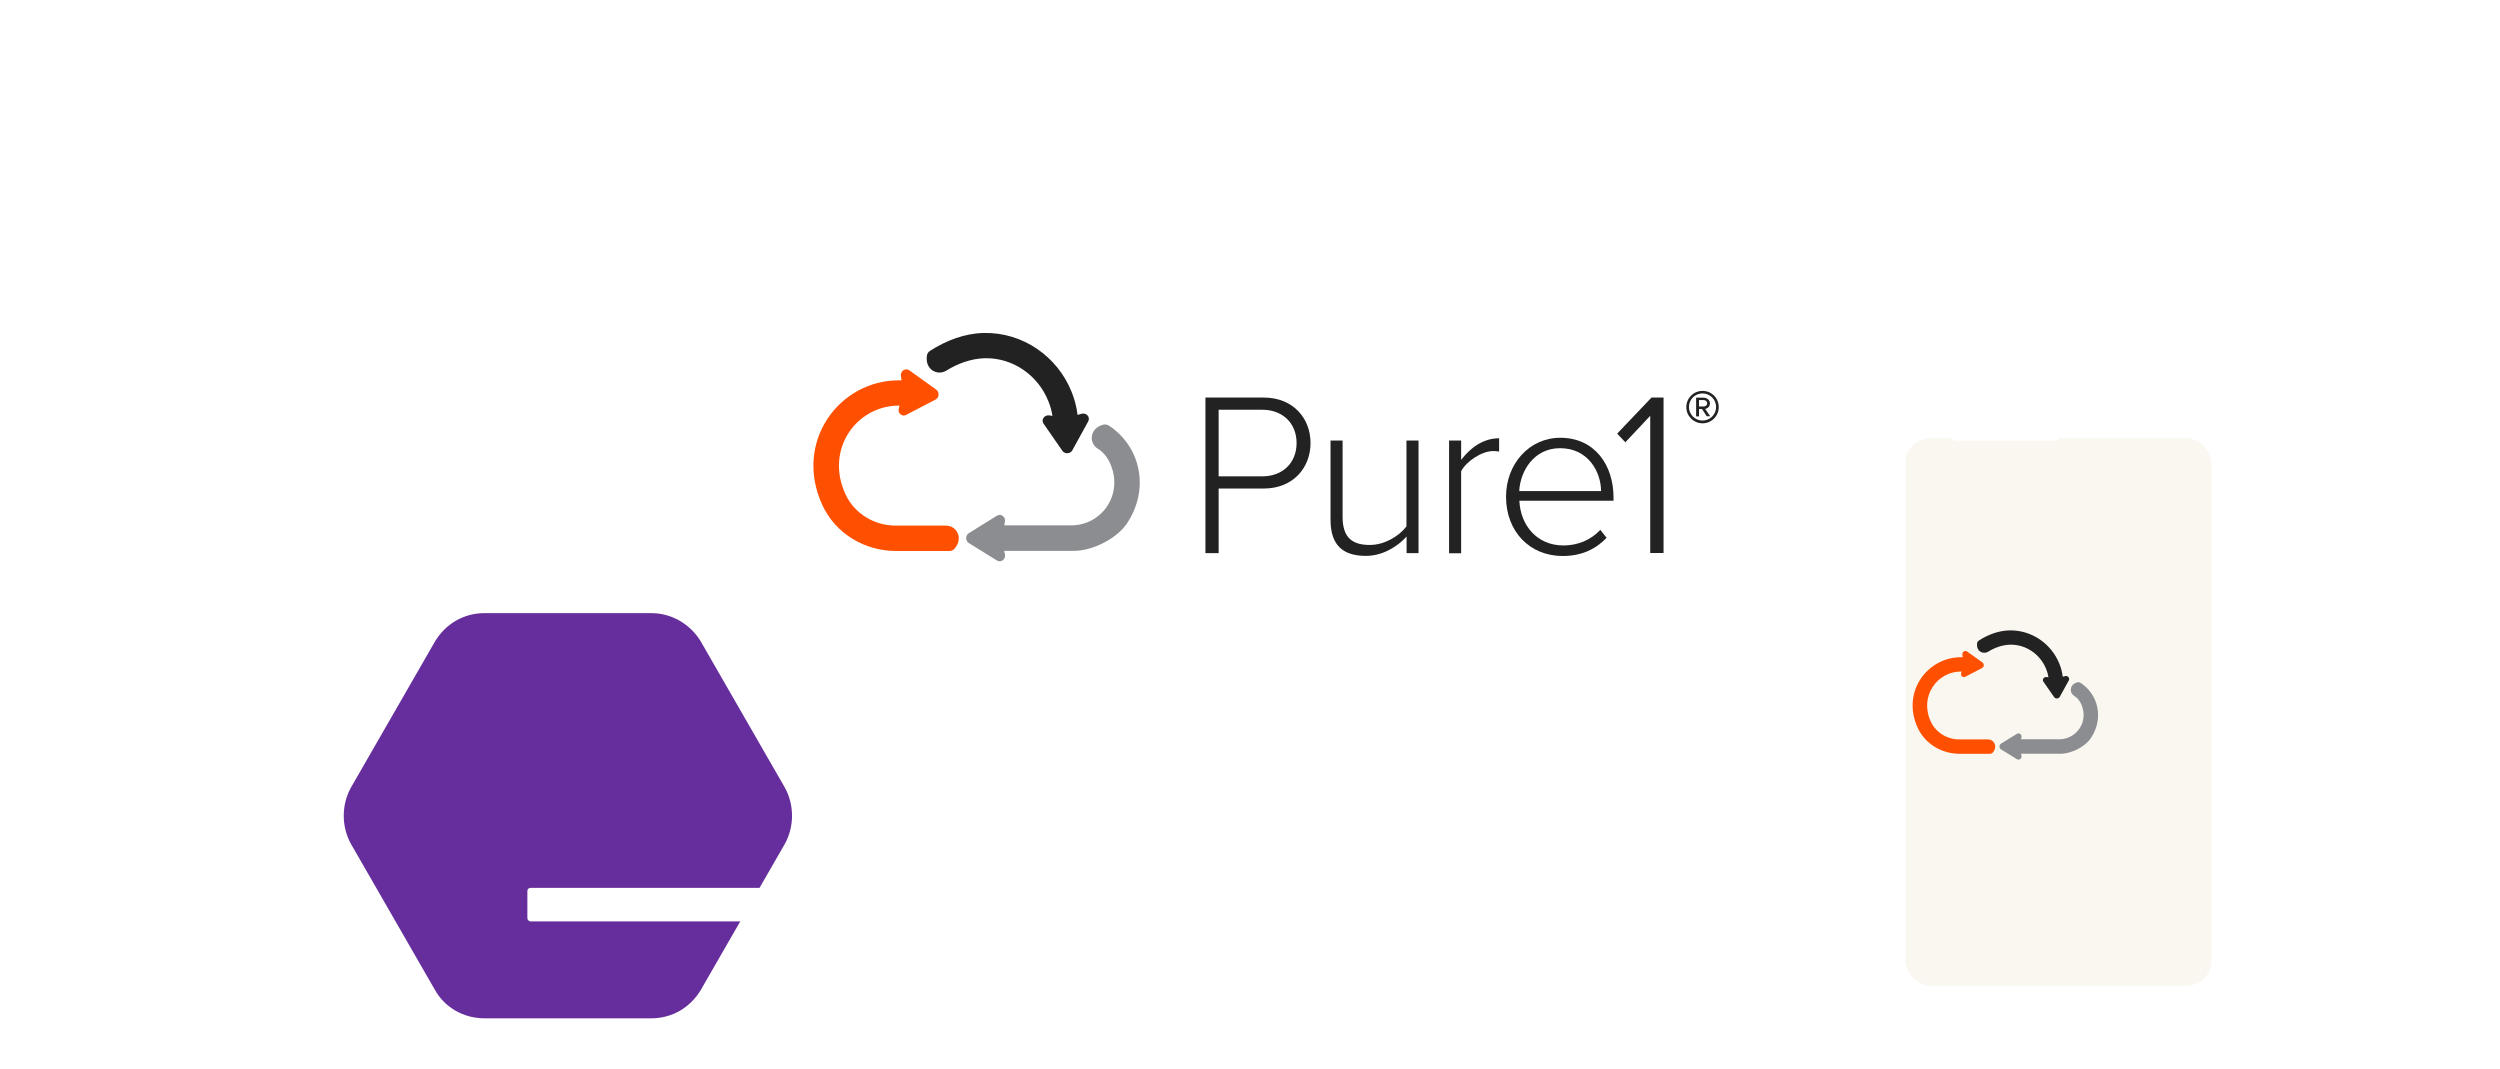
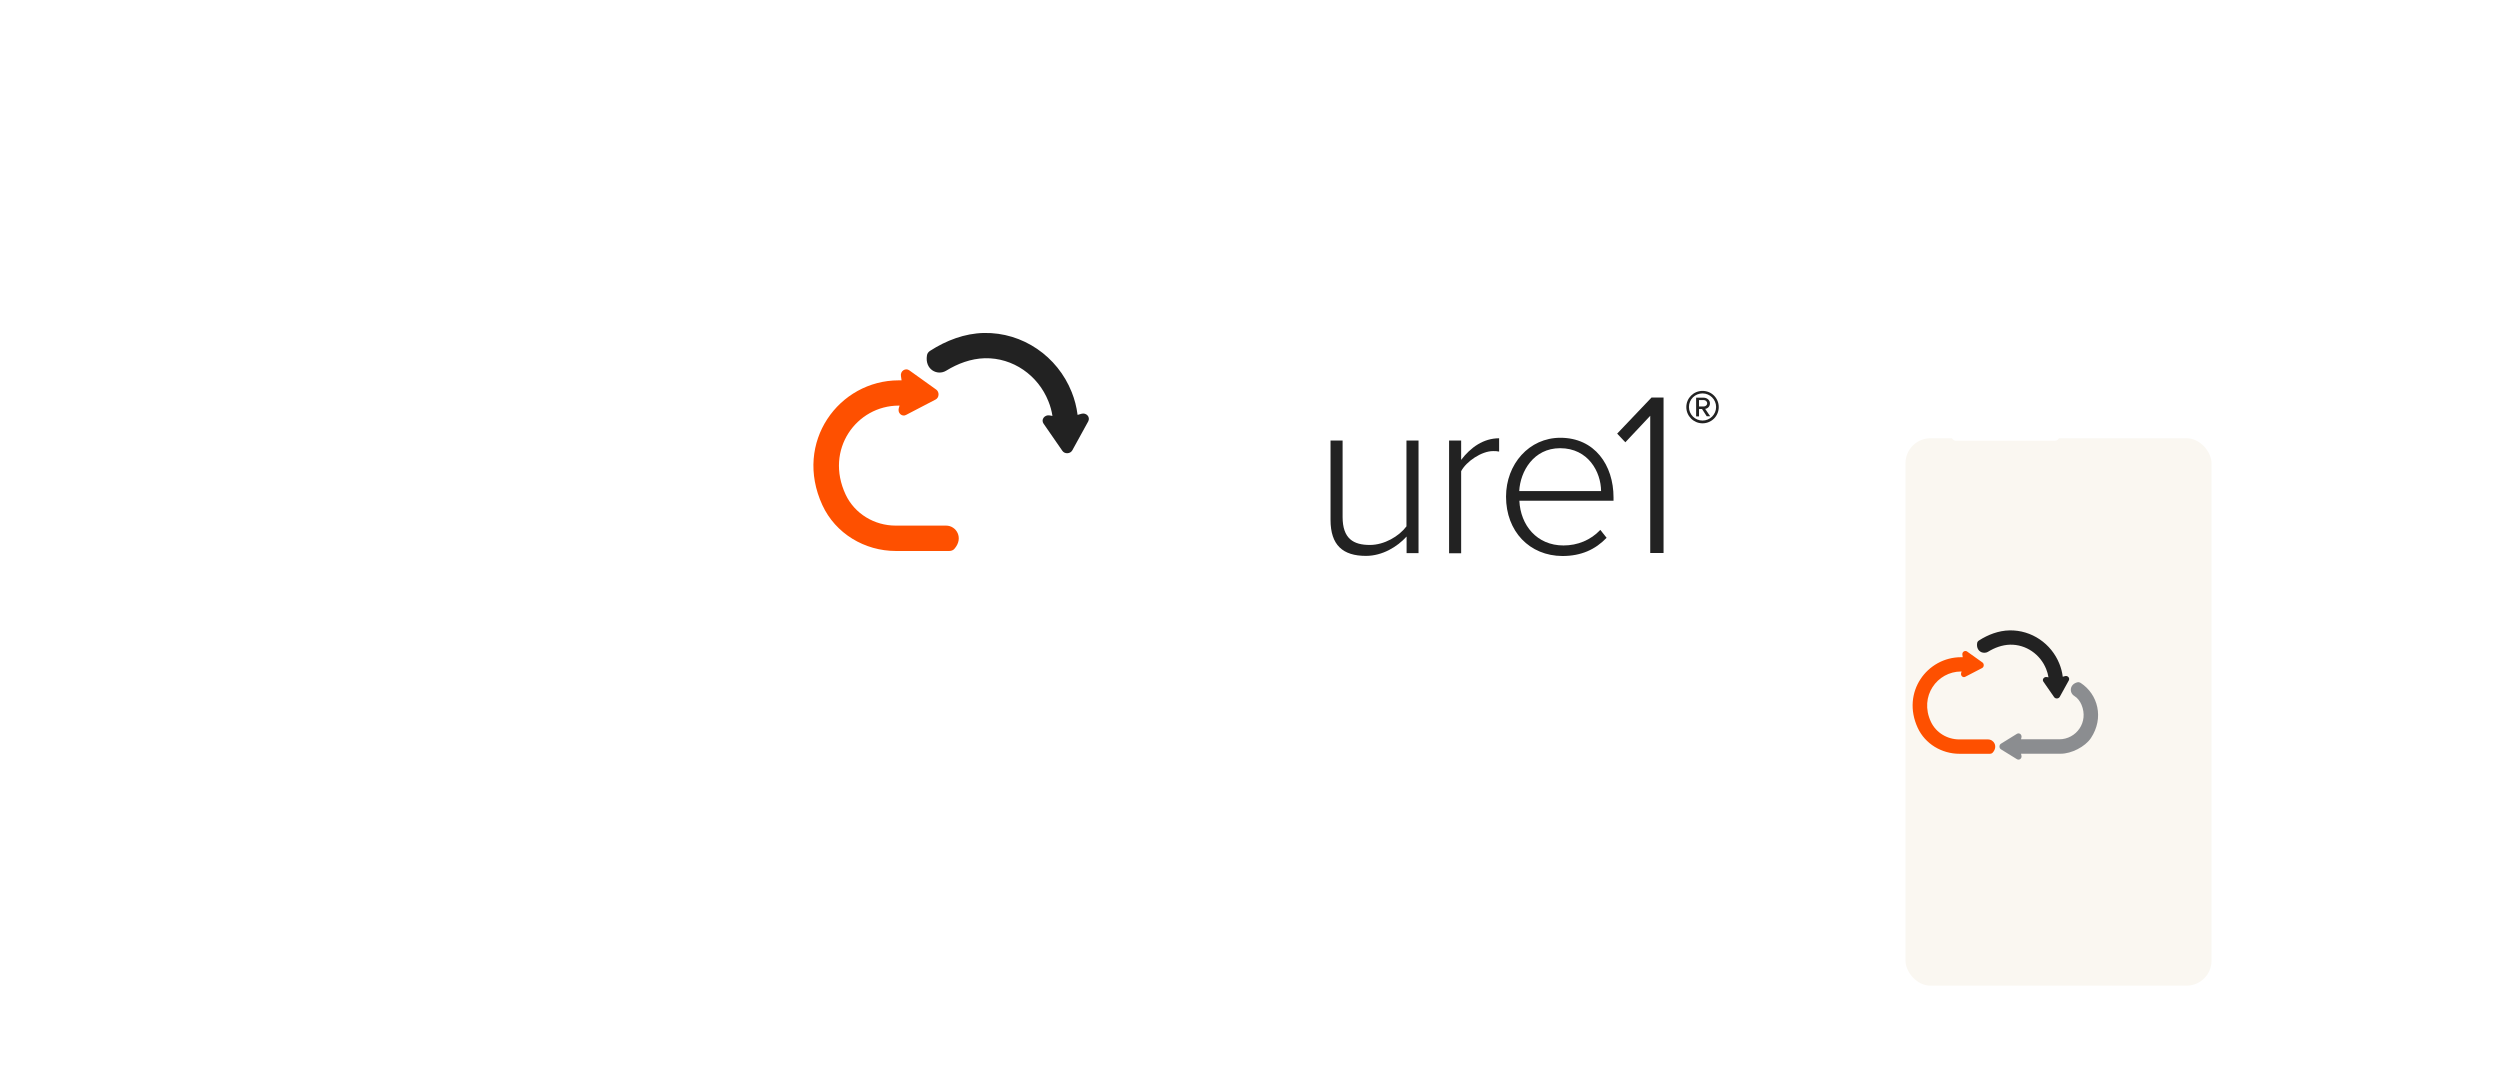
<svg xmlns="http://www.w3.org/2000/svg" width="800" height="342" viewBox="0 0 800 342" fill="none">
-   <path fill-rule="evenodd" clip-rule="evenodd" d="M208.477 196.205H154.971C148.435 196.205 142.624 199.611 139.234 205.206L112.361 251.911C109.213 257.505 109.213 264.56 112.361 270.155L139.234 316.86C142.382 322.455 148.435 325.86 154.971 325.86H208.477C215.014 325.86 220.824 322.455 224.214 316.86L251.088 270.155C254.235 264.56 254.235 257.505 251.088 251.911L224.214 205.206C220.824 199.611 214.772 196.205 208.477 196.205Z" fill="#662E9C" />
  <g filter="url(#filter0_d)">
    <mask id="path-2-inside-1" fill="white">
-       <rect x="182.256" y="10" width="443.802" height="270.84" rx="4" />
-     </mask>
-     <rect x="182.256" y="10" width="443.802" height="270.84" rx="4" fill="white" stroke="white" stroke-width="10" mask="url(#path-2-inside-1)" />
+       </mask>
    <rect x="152.759" y="270.113" width="504.138" height="10.726" rx="1" fill="white" />
  </g>
  <path fill-rule="evenodd" clip-rule="evenodd" d="M302.787 118.614C299.97 120.343 295.867 118.252 296.631 113.708C296.712 113.105 297.114 112.582 297.637 112.26C302.746 108.963 308.7 106.671 314.855 106.55C327.286 106.309 338.39 114.03 342.936 125.45C343.861 127.742 344.505 130.194 344.827 132.768L346.074 132.406C346.798 132.205 347.522 132.406 348.005 132.929C348.488 133.452 348.568 134.175 348.246 134.819L343.137 144.107C342.815 144.67 342.252 144.992 341.608 145.032C340.924 145.072 340.321 144.791 339.959 144.268L333.924 135.542C333.522 134.939 333.522 134.256 333.965 133.653C334.407 133.09 335.091 132.808 335.855 132.929L336.781 133.09C336.539 131.481 336.097 129.913 335.493 128.425C332.195 120.101 324.149 114.432 315.137 114.633C310.672 114.753 306.447 116.362 302.787 118.614Z" fill="#222222" />
-   <path fill-rule="evenodd" clip-rule="evenodd" d="M310.028 170.605C309.505 170.926 309.184 171.529 309.184 172.213C309.184 172.897 309.505 173.46 310.028 173.781L319.04 179.371C319.643 179.732 320.368 179.692 320.931 179.25C321.494 178.808 321.735 178.084 321.574 177.36L321.333 176.274H343.701C349.655 176.274 357.379 172.374 360.678 167.428C368.161 156.088 364.701 142.658 354.885 136.224C354.402 135.903 353.758 135.742 353.195 135.862C348.609 136.908 348.327 141.814 351.345 143.623C353.195 144.749 354.523 146.599 355.368 148.569C359.551 158.541 352.31 168.111 342.856 168.111H321.333L321.574 167.026C321.735 166.302 321.494 165.578 320.931 165.136C320.368 164.694 319.643 164.653 319.04 165.015L310.028 170.605Z" fill="#8B8D90" />
  <path fill-rule="evenodd" clip-rule="evenodd" d="M299.367 127.862C299.931 127.581 300.293 127.018 300.333 126.334C300.373 125.651 300.091 125.047 299.609 124.685L290.959 118.493C290.396 118.091 289.672 118.091 289.068 118.493C288.465 118.895 288.183 119.619 288.304 120.343L288.505 121.71C288.183 121.71 287.902 121.71 287.58 121.71C268.511 121.71 253.867 141.453 263.16 161.639C267.344 170.727 276.678 176.316 286.695 176.316H303.752C304.356 176.316 304.999 176.115 305.402 175.633C308.459 172.175 306.045 168.194 302.747 168.194H286.614C279.816 168.194 273.499 164.414 270.603 158.262C263.844 143.826 274.103 129.792 287.62 129.792H287.862L287.62 130.596C287.419 131.32 287.58 132.044 288.103 132.527C288.626 133.009 289.35 133.13 289.953 132.768L299.367 127.862Z" fill="#FE5000" />
-   <path d="M385.74 177V127.219H404.367C413.901 127.219 419.372 133.934 419.372 141.775C419.372 149.616 413.861 156.331 404.367 156.331H389.964V177H385.74ZM414.907 141.775C414.907 135.502 410.522 131.119 403.924 131.119H389.964V152.431H403.924C410.522 152.431 414.907 148.048 414.907 141.775Z" fill="#222222" />
  <path d="M450.109 177V171.692C447.132 174.989 442.344 177.884 437.114 177.884C429.712 177.884 425.77 174.466 425.77 166.344V140.971H429.632V165.419C429.632 172.416 433.132 174.386 438.361 174.386C442.988 174.386 447.695 171.611 450.068 168.435V140.971H453.93V177H450.109Z" fill="#222222" />
  <path d="M463.705 176.999V140.97H467.567V147.162C470.625 143.141 474.728 140.246 479.717 140.246V144.508C479.033 144.348 478.51 144.348 477.786 144.348C474.125 144.348 469.217 147.645 467.567 150.781V177.039H463.705V176.999Z" fill="#222222" />
  <path d="M481.93 158.945C481.93 148.49 489.332 140.086 499.309 140.086C510.292 140.086 516.327 148.812 516.327 159.186V160.232H486.195C486.557 168.073 491.787 174.547 500.315 174.547C504.861 174.547 509.045 172.818 512.103 169.561L514.114 172.094C510.534 175.833 505.988 177.924 499.993 177.924C489.453 177.884 481.93 170.043 481.93 158.945ZM499.229 143.423C490.741 143.423 486.476 150.862 486.154 157.135H512.344C512.304 151.023 508.241 143.423 499.229 143.423Z" fill="#222222" />
  <path d="M528.074 177V133.049L520.109 141.534L517.494 138.759L528.476 127.219H532.338V176.96H528.074V177Z" fill="#222222" />
  <path d="M544.809 135.462C541.952 135.462 539.619 133.13 539.619 130.275C539.619 127.38 541.952 125.088 544.809 125.088C547.705 125.088 549.998 127.38 549.998 130.275C549.998 133.13 547.705 135.462 544.809 135.462ZM544.809 125.892C542.395 125.892 540.464 127.822 540.464 130.235C540.464 132.607 542.395 134.578 544.809 134.578C547.223 134.578 549.154 132.607 549.154 130.235C549.154 127.822 547.182 125.892 544.809 125.892ZM546.177 133.251L544.648 130.878H543.682V133.251H542.757V127.259H545.171C546.177 127.259 547.182 127.983 547.182 129.069C547.182 130.396 546.016 130.838 545.654 130.838L547.263 133.21H546.177V133.251ZM545.211 128.023H543.682V130.074H545.211C545.734 130.074 546.297 129.672 546.297 129.069C546.297 128.425 545.734 128.023 545.211 128.023Z" fill="#222222" />
  <g filter="url(#filter1_d)">
    <rect x="592.759" y="127.24" width="97.931" height="175.172" rx="8" fill="#FAF7F1" />
  </g>
  <path fill-rule="evenodd" clip-rule="evenodd" d="M636.19 208.552C634.59 209.531 632.258 208.347 632.692 205.775C632.738 205.434 632.967 205.138 633.264 204.956C636.168 203.089 639.551 201.792 643.05 201.724C650.115 201.587 656.425 205.957 659.009 212.421C659.535 213.719 659.901 215.107 660.084 216.564L660.793 216.359C661.204 216.245 661.616 216.359 661.89 216.655C662.164 216.951 662.21 217.361 662.027 217.725L659.123 222.982C658.941 223.301 658.62 223.483 658.255 223.506C657.866 223.529 657.523 223.369 657.317 223.074L653.887 218.134C653.659 217.793 653.659 217.406 653.91 217.065C654.162 216.746 654.551 216.587 654.985 216.655L655.511 216.746C655.374 215.836 655.122 214.948 654.779 214.106C652.904 209.394 648.331 206.185 643.21 206.299C640.672 206.367 638.271 207.277 636.19 208.552Z" fill="#222222" />
  <path fill-rule="evenodd" clip-rule="evenodd" d="M640.306 237.983C640.009 238.165 639.826 238.507 639.826 238.893C639.826 239.28 640.009 239.599 640.306 239.781L645.428 242.945C645.771 243.15 646.182 243.127 646.503 242.877C646.823 242.626 646.96 242.217 646.868 241.807L646.731 241.192H659.444C662.828 241.192 667.218 238.984 669.093 236.185C673.345 229.766 671.379 222.164 665.8 218.522C665.526 218.34 665.16 218.249 664.84 218.318C662.233 218.909 662.073 221.686 663.788 222.71C664.84 223.348 665.594 224.395 666.075 225.51C668.452 231.155 664.337 236.572 658.964 236.572H646.731L646.868 235.957C646.96 235.548 646.823 235.138 646.503 234.888C646.182 234.637 645.771 234.614 645.428 234.819L640.306 237.983Z" fill="#8B8D90" />
  <path fill-rule="evenodd" clip-rule="evenodd" d="M634.247 213.786C634.567 213.627 634.773 213.309 634.796 212.922C634.819 212.535 634.659 212.193 634.384 211.988L629.468 208.483C629.148 208.256 628.737 208.256 628.394 208.483C628.051 208.711 627.891 209.121 627.959 209.53L628.074 210.304C627.891 210.304 627.731 210.304 627.548 210.304C616.71 210.304 608.387 221.48 613.669 232.906C616.047 238.05 621.352 241.213 627.045 241.213H636.739C637.082 241.213 637.448 241.1 637.677 240.826C639.414 238.869 638.043 236.616 636.168 236.616H626.999C623.135 236.616 619.545 234.476 617.899 230.994C614.058 222.823 619.888 214.879 627.571 214.879H627.708L627.571 215.334C627.456 215.744 627.548 216.154 627.845 216.427C628.142 216.7 628.554 216.768 628.897 216.563L634.247 213.786Z" fill="#FE5000" />
  <rect x="624.483" y="138.275" width="34.483" height="2.759" rx="1.379" fill="white" />
  <defs>
    <filter id="filter0_d" x="144.759" y="0" width="552.138" height="318.84" filterUnits="userSpaceOnUse" color-interpolation-filters="sRGB">
      <feFlood flood-opacity="0" result="BackgroundImageFix" />
      <feColorMatrix in="SourceAlpha" type="matrix" values="0 0 0 0 0 0 0 0 0 0 0 0 0 0 0 0 0 0 127 0" />
      <feOffset dx="16" dy="14" />
      <feGaussianBlur stdDeviation="12" />
      <feColorMatrix type="matrix" values="0 0 0 0 0 0 0 0 0 0 0 0 0 0 0 0 0 0 0.25 0" />
      <feBlend mode="normal" in2="BackgroundImageFix" result="effect1_dropShadow" />
      <feBlend mode="normal" in="SourceGraphic" in2="effect1_dropShadow" result="shape" />
    </filter>
    <filter id="filter1_d" x="588.759" y="119.24" width="139.931" height="217.172" filterUnits="userSpaceOnUse" color-interpolation-filters="sRGB">
      <feFlood flood-opacity="0" result="BackgroundImageFix" />
      <feColorMatrix in="SourceAlpha" type="matrix" values="0 0 0 0 0 0 0 0 0 0 0 0 0 0 0 0 0 0 127 0" />
      <feOffset dx="17" dy="13" />
      <feGaussianBlur stdDeviation="10.5" />
      <feColorMatrix type="matrix" values="0 0 0 0 0 0 0 0 0 0 0 0 0 0 0 0 0 0 0.15 0" />
      <feBlend mode="normal" in2="BackgroundImageFix" result="effect1_dropShadow" />
      <feBlend mode="normal" in="SourceGraphic" in2="effect1_dropShadow" result="shape" />
    </filter>
  </defs>
</svg>